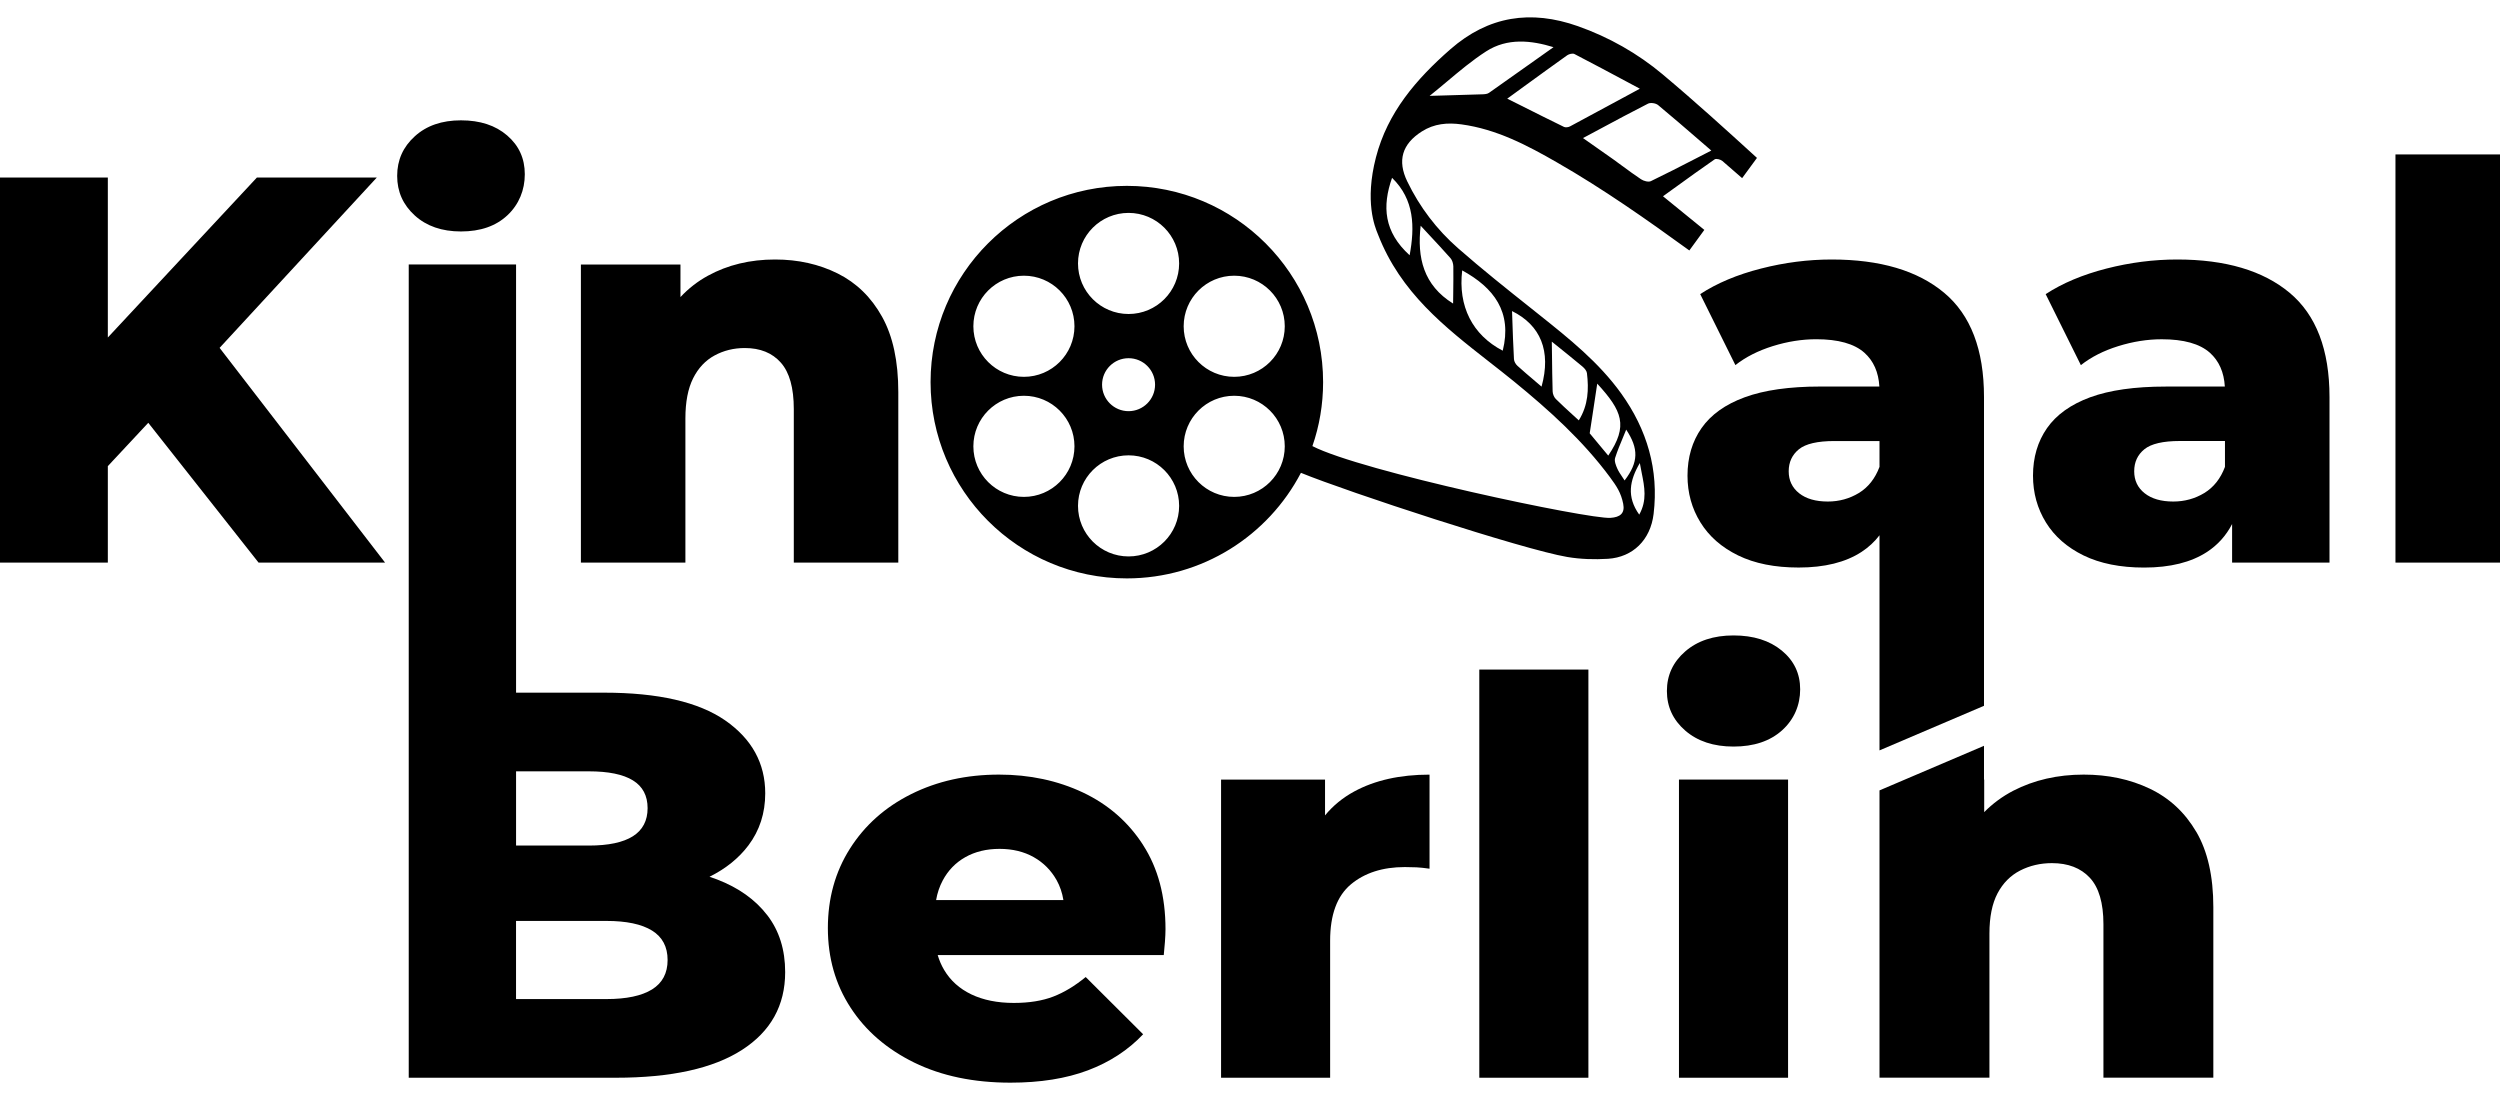
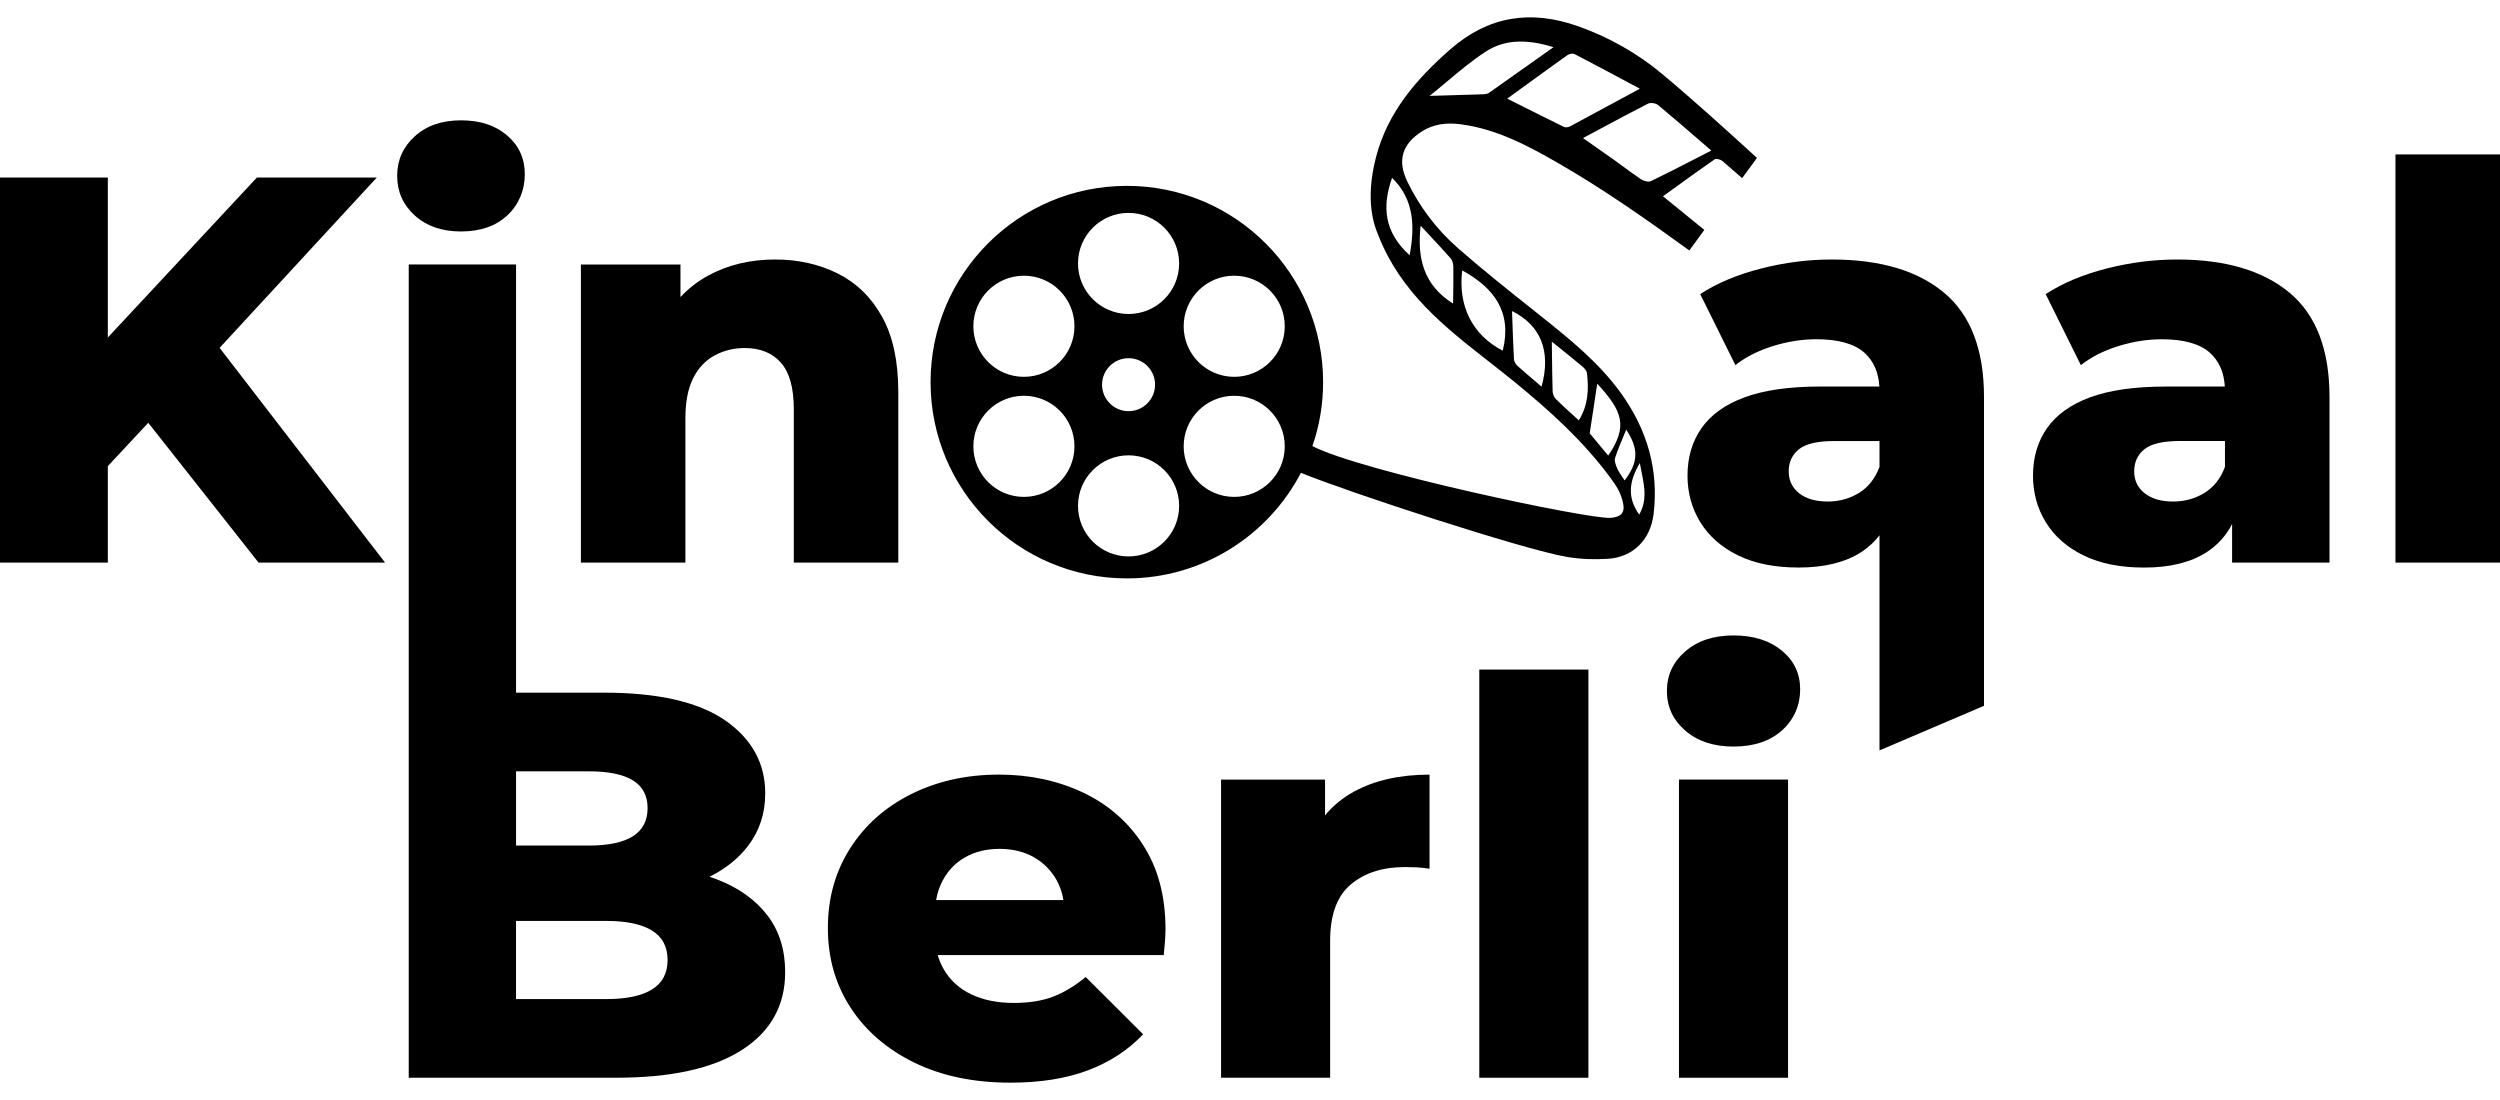
<svg xmlns="http://www.w3.org/2000/svg" fill="none" viewBox="0 0 75 33" height="33" width="75">
  <path fill="black" d="M13.829 6.944C13.257 6.944 12.795 6.784 12.444 6.465C12.092 6.146 11.915 5.75 11.915 5.277C11.915 4.803 12.091 4.408 12.444 4.089C12.795 3.769 13.257 3.61 13.829 3.61C14.402 3.61 14.864 3.761 15.215 4.064C15.567 4.366 15.744 4.754 15.744 5.227C15.744 5.7 15.57 6.132 15.224 6.457C14.878 6.782 14.413 6.944 13.829 6.944Z" />
  <path fill="black" d="M52.006 22.397C51.408 22.397 50.926 22.237 50.558 21.918C50.19 21.599 50.007 21.203 50.007 20.73C50.007 20.257 50.19 19.861 50.558 19.542C50.925 19.223 51.408 19.063 52.006 19.063C52.603 19.063 53.085 19.215 53.453 19.517C53.821 19.82 54.005 20.207 54.005 20.68C54.005 21.154 53.823 21.585 53.462 21.91C53.1 22.235 52.614 22.397 52.006 22.397Z" />
  <path fill="black" d="M11.552 16.878H7.757L4.448 12.684L3.235 13.984V16.878H0V5.326H3.235V10.125L7.707 5.326H11.304L6.588 10.436L11.552 16.878Z" />
  <path fill="black" d="M23.018 27.456C22.658 26.988 22.156 26.631 21.511 26.383C21.437 26.355 21.361 26.328 21.285 26.303C21.776 26.059 22.165 25.744 22.454 25.36C22.788 24.915 22.957 24.395 22.957 23.8C22.957 22.899 22.556 22.169 21.757 21.613C20.956 21.059 19.746 20.78 18.125 20.78H15.482V7.934H12.262V32.332H18.477C20.134 32.332 21.395 32.054 22.259 31.498C23.123 30.942 23.555 30.164 23.555 29.163C23.555 28.492 23.377 27.922 23.018 27.455V27.456ZM15.482 23.14H17.665C18.252 23.14 18.694 23.23 18.988 23.412C19.281 23.593 19.428 23.87 19.428 24.245C19.428 24.619 19.281 24.9 18.988 25.087C18.694 25.273 18.253 25.367 17.665 25.367H15.482V23.14ZM19.561 29.683C19.249 29.876 18.793 29.972 18.193 29.972H15.481V27.628H18.193C18.793 27.628 19.248 27.724 19.561 27.917C19.871 28.109 20.028 28.403 20.028 28.8C20.028 29.197 19.871 29.49 19.561 29.683Z" />
  <path fill="black" d="M26.949 11.762V16.878H23.814V12.273C23.814 11.635 23.684 11.17 23.425 10.879C23.167 10.587 22.806 10.441 22.344 10.441C22.014 10.441 21.712 10.515 21.437 10.664C21.162 10.813 20.947 11.042 20.793 11.35C20.639 11.658 20.562 12.059 20.562 12.554V16.878H17.427V7.935H20.414V8.912C20.655 8.654 20.929 8.44 21.239 8.271C21.832 7.946 22.504 7.785 23.252 7.785C23.945 7.785 24.572 7.926 25.134 8.206C25.695 8.487 26.137 8.918 26.462 9.502C26.787 10.086 26.949 10.838 26.949 11.763V11.762Z" />
  <path fill="black" d="M68.688 8.783C67.891 8.118 66.766 7.785 65.314 7.785C64.61 7.785 63.903 7.875 63.193 8.057C62.484 8.239 61.875 8.494 61.37 8.824L62.426 10.954C62.734 10.711 63.108 10.521 63.548 10.384C63.988 10.247 64.423 10.178 64.851 10.178C65.512 10.178 65.992 10.312 66.296 10.582C66.57 10.828 66.72 11.166 66.745 11.597H64.968C64.043 11.597 63.289 11.705 62.706 11.918C62.124 12.133 61.692 12.442 61.411 12.843C61.131 13.245 60.99 13.721 60.99 14.27C60.99 14.788 61.12 15.255 61.378 15.674C61.636 16.092 62.013 16.422 62.508 16.664C63.003 16.905 63.608 17.027 64.323 17.027C65.105 17.027 65.734 16.87 66.213 16.557C66.533 16.346 66.784 16.068 66.963 15.721V16.878H69.885V11.911C69.885 10.492 69.485 9.449 68.688 8.783ZM66.749 14.006C66.617 14.358 66.41 14.619 66.13 14.79C65.85 14.96 65.538 15.046 65.198 15.046C64.835 15.046 64.549 14.963 64.34 14.798C64.131 14.633 64.026 14.414 64.026 14.138C64.026 13.863 64.128 13.643 64.331 13.478C64.534 13.313 64.89 13.23 65.395 13.23H66.749V14.006Z" />
  <path fill="black" d="M71.864 16.878V4.633H75V16.878H71.864Z" />
  <path fill="black" d="M34.294 25.351C33.847 24.657 33.243 24.132 32.486 23.774C31.727 23.417 30.888 23.238 29.971 23.238C28.993 23.238 28.115 23.434 27.334 23.824C26.553 24.214 25.942 24.759 25.499 25.458C25.056 26.157 24.836 26.951 24.836 27.843C24.836 28.734 25.062 29.529 25.516 30.227C25.969 30.926 26.607 31.475 27.428 31.878C28.249 32.279 29.211 32.48 30.314 32.48C31.21 32.48 31.985 32.356 32.64 32.109C33.295 31.861 33.847 31.501 34.294 31.028L32.571 29.311C32.248 29.576 31.925 29.772 31.597 29.898C31.27 30.024 30.875 30.088 30.416 30.088C29.923 30.088 29.497 30.002 29.141 29.832C28.786 29.662 28.513 29.417 28.324 29.098C28.242 28.96 28.178 28.812 28.131 28.652H34.913C34.925 28.532 34.936 28.399 34.948 28.257C34.958 28.114 34.965 27.987 34.965 27.878C34.965 26.887 34.741 26.046 34.293 25.352L34.294 25.351ZM28.083 27.002C28.12 26.788 28.187 26.592 28.281 26.415C28.442 26.113 28.668 25.879 28.961 25.714C29.254 25.549 29.596 25.466 29.986 25.466C30.376 25.466 30.718 25.549 31.011 25.714C31.304 25.879 31.533 26.11 31.7 26.407C31.799 26.586 31.867 26.784 31.902 27.002H28.081L28.083 27.002Z" />
  <path fill="black" d="M42.886 23.238V26.061C42.736 26.039 42.607 26.026 42.498 26.02C42.389 26.015 42.271 26.012 42.145 26.012C41.479 26.012 40.939 26.186 40.525 26.532C40.112 26.878 39.904 27.442 39.904 28.223V32.333H36.632V23.388H39.751V24.462C39.99 24.171 40.282 23.931 40.629 23.743C41.249 23.407 42.002 23.239 42.886 23.239L42.886 23.238Z" />
  <path fill="black" d="M44.379 32.332V20.087H47.652V32.332H44.379Z" />
  <path fill="black" d="M53.642 23.387H50.369V32.332H53.642V23.387Z" />
-   <path fill="black" d="M65.888 24.955C65.546 24.372 65.081 23.94 64.491 23.659C63.9 23.378 63.241 23.238 62.512 23.238C61.726 23.238 61.019 23.401 60.394 23.724C60.069 23.894 59.78 24.107 59.526 24.364V23.386H59.52V22.374L56.385 23.712V32.331H59.683V28.007C59.683 27.511 59.764 27.11 59.925 26.802C60.088 26.493 60.314 26.266 60.602 26.117C60.892 25.969 61.21 25.894 61.557 25.894C62.043 25.894 62.422 26.04 62.694 26.332C62.965 26.623 63.103 27.088 63.103 27.726V32.331H66.4V27.214C66.4 26.29 66.229 25.536 65.888 24.953V24.955Z" />
  <path fill="black" d="M56.385 16.058V22.512L59.52 21.174V11.911C59.52 10.491 59.121 9.448 58.324 8.783C57.527 8.117 56.402 7.785 54.949 7.785C54.245 7.785 53.538 7.875 52.829 8.057C52.119 8.238 51.511 8.493 51.006 8.823L52.062 10.953C52.37 10.71 52.744 10.521 53.184 10.383C53.624 10.246 54.059 10.177 54.487 10.177C55.147 10.177 55.628 10.312 55.931 10.581C56.206 10.827 56.356 11.165 56.381 11.596H54.603C53.679 11.596 52.925 11.704 52.342 11.918C51.758 12.132 51.328 12.441 51.047 12.842C50.766 13.244 50.625 13.72 50.625 14.269C50.625 14.787 50.755 15.255 51.014 15.673C51.272 16.091 51.649 16.421 52.144 16.663C52.639 16.905 53.243 17.026 53.959 17.026C54.739 17.026 55.37 16.869 55.848 16.556C56.057 16.419 56.237 16.253 56.385 16.058H56.385ZM54.834 15.046C54.471 15.046 54.184 14.963 53.976 14.799C53.767 14.634 53.661 14.414 53.661 14.139C53.661 13.864 53.764 13.644 53.967 13.478C54.17 13.314 54.525 13.231 55.031 13.231H56.385V14.006C56.253 14.358 56.046 14.619 55.766 14.79C55.485 14.96 55.174 15.046 54.834 15.046V15.046Z" />
  <path fill="black" d="M49.885 2.235C49.132 1.604 48.273 1.116 47.337 0.785C45.927 0.288 44.657 0.476 43.51 1.479C42.487 2.375 41.626 3.374 41.278 4.722C40.935 6.05 41.246 6.805 41.333 7.016C41.339 7.029 41.343 7.04 41.346 7.049C42.022 8.778 43.335 9.805 44.665 10.846C44.918 11.044 45.172 11.242 45.422 11.446C46.476 12.306 47.485 13.216 48.299 14.316C48.5 14.589 48.629 14.78 48.696 15.113C48.753 15.398 48.606 15.517 48.313 15.536C47.65 15.579 40.83 14.137 39.372 13.383C39.581 12.782 39.693 12.136 39.693 11.464C39.693 8.212 37.058 5.576 33.805 5.576C30.553 5.576 27.917 8.212 27.917 11.464C27.917 14.715 30.554 17.352 33.805 17.352C36.076 17.352 38.045 16.067 39.028 14.185C40.429 14.759 45.696 16.486 47.016 16.709C47.415 16.777 47.834 16.789 48.24 16.764C48.984 16.716 49.514 16.201 49.608 15.419C49.767 14.091 49.413 12.89 48.637 11.806C47.963 10.867 47.073 10.158 46.182 9.447C46.144 9.417 46.107 9.387 46.069 9.357L45.954 9.265L45.954 9.265C45.207 8.671 44.459 8.076 43.742 7.447C43.104 6.888 42.591 6.215 42.218 5.443C41.916 4.819 42.06 4.322 42.656 3.943C43.024 3.708 43.426 3.674 43.842 3.731C44.895 3.874 45.815 4.358 46.717 4.877C48.097 5.669 49.395 6.582 50.68 7.514L51.13 6.897C50.998 6.789 50.864 6.681 50.73 6.571L50.727 6.569C50.455 6.347 50.177 6.121 49.89 5.888C50.005 5.804 50.12 5.722 50.233 5.64L50.234 5.64C50.642 5.344 51.038 5.058 51.439 4.781C51.486 4.749 51.618 4.784 51.672 4.83C51.869 4.999 52.067 5.17 52.264 5.344L52.709 4.737C51.779 3.889 50.849 3.043 49.886 2.237L49.885 2.235ZM49.195 13.891C48.887 14.414 48.794 14.901 49.177 15.439C49.417 15.011 49.336 14.607 49.251 14.186C49.231 14.089 49.212 13.991 49.195 13.891ZM48.738 14.414C49.159 13.862 49.162 13.46 48.786 12.889C48.756 12.963 48.725 13.038 48.693 13.115C48.609 13.315 48.522 13.524 48.453 13.739C48.424 13.832 48.477 13.964 48.522 14.064C48.56 14.148 48.612 14.225 48.665 14.303C48.69 14.34 48.714 14.376 48.738 14.414ZM48.247 13.668C48.854 12.771 48.667 12.329 47.917 11.509C47.874 11.797 47.827 12.106 47.775 12.45C47.748 12.624 47.721 12.806 47.691 12.999C47.757 13.078 47.841 13.18 47.935 13.293C48.032 13.409 48.138 13.538 48.247 13.668ZM47.608 11.192C47.599 11.123 47.535 11.048 47.477 11V10.999C47.212 10.777 46.941 10.561 46.701 10.367L46.701 10.367L46.701 10.367L46.7 10.366C46.698 10.365 46.696 10.364 46.695 10.362C46.694 10.362 46.694 10.361 46.693 10.361C46.646 10.323 46.599 10.286 46.554 10.249C46.556 10.386 46.558 10.523 46.56 10.661C46.564 11.017 46.568 11.378 46.579 11.739C46.581 11.817 46.619 11.914 46.673 11.968C46.833 12.127 47 12.279 47.176 12.44C47.238 12.495 47.3 12.553 47.364 12.611C47.648 12.155 47.667 11.678 47.608 11.192ZM45.419 10.775C45.422 10.844 45.47 10.926 45.523 10.974C45.692 11.128 45.867 11.276 46.054 11.434L46.054 11.434L46.054 11.435C46.117 11.488 46.181 11.542 46.246 11.598L46.247 11.597C46.542 10.529 46.216 9.756 45.361 9.332C45.364 9.405 45.367 9.479 45.369 9.553C45.369 9.554 45.369 9.555 45.369 9.555L45.369 9.556L45.369 9.557C45.382 9.953 45.396 10.364 45.419 10.775ZM43.866 8.112C44.812 8.63 45.373 9.355 45.082 10.521C44.172 10.048 43.737 9.186 43.866 8.112ZM43.514 7.744C43.569 7.805 43.597 7.907 43.6 7.991C43.604 8.256 43.6 8.521 43.597 8.789V8.79C43.596 8.895 43.594 9.001 43.593 9.107C42.706 8.557 42.508 7.732 42.62 6.772L42.619 6.771H42.62L42.62 6.772C42.698 6.857 42.777 6.941 42.855 7.025C43.078 7.264 43.299 7.501 43.514 7.744ZM42.289 7.658C41.517 6.956 41.46 6.193 41.762 5.335C42.435 5.99 42.446 6.805 42.289 7.658ZM46.605 1.415C45.941 1.211 45.222 1.129 44.583 1.542C44.168 1.809 43.788 2.129 43.402 2.453C43.233 2.594 43.063 2.737 42.889 2.876C43.059 2.871 43.221 2.866 43.38 2.862L43.38 2.862C43.763 2.851 44.12 2.841 44.477 2.829V2.829C44.541 2.827 44.619 2.821 44.669 2.786C45.148 2.45 45.625 2.111 46.102 1.772C46.27 1.653 46.438 1.534 46.605 1.415ZM47.232 1.62C47.179 1.593 47.071 1.62 47.015 1.659C46.592 1.96 46.173 2.265 45.739 2.58C45.568 2.705 45.394 2.831 45.217 2.96C45.359 3.031 45.497 3.1 45.632 3.167L45.632 3.167C46.086 3.395 46.499 3.603 46.915 3.805V3.806C46.964 3.83 47.049 3.819 47.1 3.792C47.677 3.484 48.251 3.173 48.871 2.837C48.872 2.837 48.872 2.836 48.872 2.836C48.873 2.836 48.873 2.836 48.873 2.836L48.873 2.836C48.979 2.778 49.087 2.72 49.195 2.661C49.078 2.599 48.962 2.536 48.844 2.473C48.844 2.473 48.843 2.473 48.843 2.472L48.842 2.472L48.842 2.472C48.308 2.186 47.772 1.9 47.232 1.62ZM49.23 5.377C49.31 5.431 49.453 5.47 49.528 5.434H49.527C49.969 5.221 50.405 4.997 50.86 4.763C51.017 4.682 51.176 4.6 51.339 4.517C51.226 4.42 51.115 4.324 51.003 4.227L51.002 4.227L51.002 4.227L51.002 4.226L51.002 4.226C50.581 3.862 50.166 3.503 49.744 3.153C49.674 3.095 49.516 3.07 49.44 3.11C48.956 3.356 48.478 3.612 47.957 3.892C47.806 3.973 47.65 4.056 47.49 4.142L47.594 4.215L47.594 4.215C47.917 4.441 48.158 4.609 48.398 4.78C48.493 4.848 48.587 4.917 48.681 4.987L48.682 4.987L48.682 4.987C48.863 5.121 49.044 5.254 49.23 5.377ZM33.857 12.335C34.296 12.335 34.652 11.979 34.652 11.54C34.652 11.101 34.296 10.746 33.857 10.746C33.418 10.746 33.062 11.101 33.062 11.54C33.062 11.979 33.418 12.335 33.857 12.335ZM30.717 14.907C31.555 14.907 32.234 14.228 32.234 13.39C32.234 12.552 31.555 11.873 30.717 11.873C29.88 11.873 29.201 12.552 29.201 13.39C29.201 14.228 29.88 14.907 30.717 14.907ZM33.857 16.693C34.695 16.693 35.374 16.014 35.374 15.176C35.374 14.339 34.695 13.66 33.857 13.66C33.019 13.66 32.34 14.339 32.34 15.176C32.34 16.014 33.019 16.693 33.857 16.693ZM33.857 9.42C34.695 9.42 35.374 8.741 35.374 7.903C35.374 7.066 34.695 6.387 33.857 6.387C33.019 6.387 32.34 7.066 32.34 7.903C32.34 8.741 33.019 9.42 33.857 9.42ZM30.717 11.305C31.555 11.305 32.234 10.626 32.234 9.788C32.234 8.95 31.555 8.271 30.717 8.271C29.88 8.271 29.201 8.95 29.201 9.788C29.201 10.626 29.88 11.305 30.717 11.305ZM37.026 11.305C37.864 11.305 38.543 10.626 38.543 9.788C38.543 8.95 37.864 8.271 37.026 8.271C36.189 8.271 35.51 8.95 35.51 9.788C35.51 10.626 36.189 11.305 37.026 11.305ZM37.026 14.907C37.864 14.907 38.543 14.228 38.543 13.39C38.543 12.552 37.864 11.873 37.026 11.873C36.189 11.873 35.51 12.552 35.51 13.39C35.51 14.228 36.189 14.907 37.026 14.907Z" clip-rule="evenodd" fill-rule="evenodd" />
-   <path fill="black" d="M42.619 6.771L42.62 6.772L42.62 6.771H42.619Z" clip-rule="evenodd" fill-rule="evenodd" />
</svg>